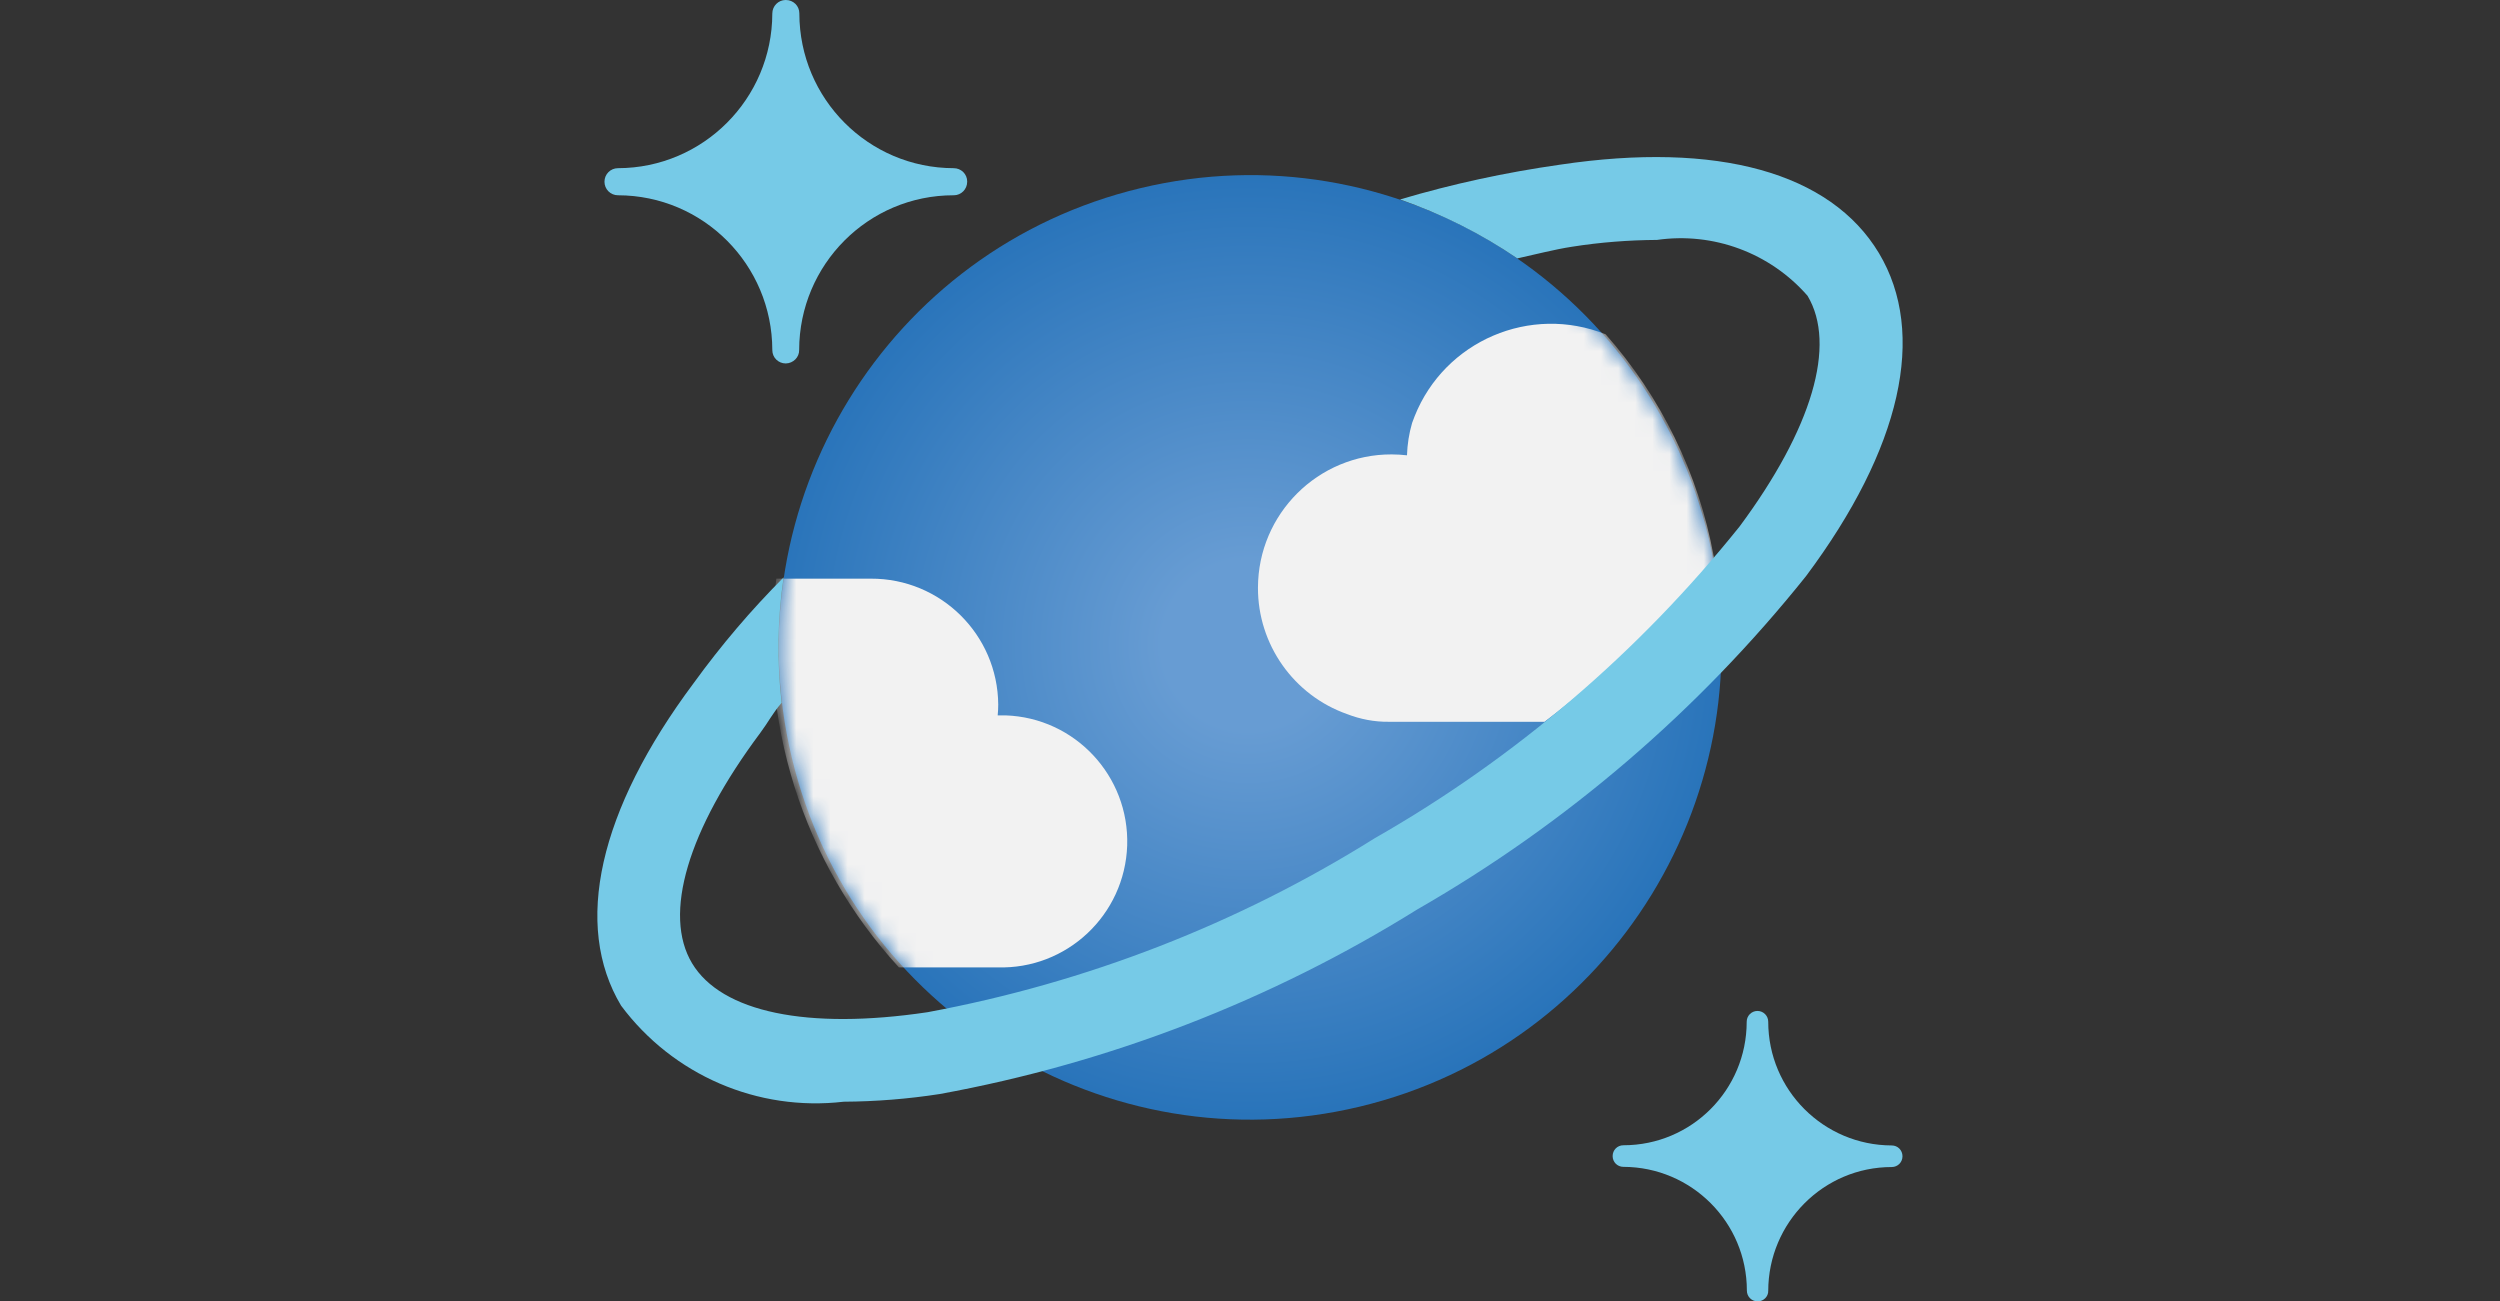
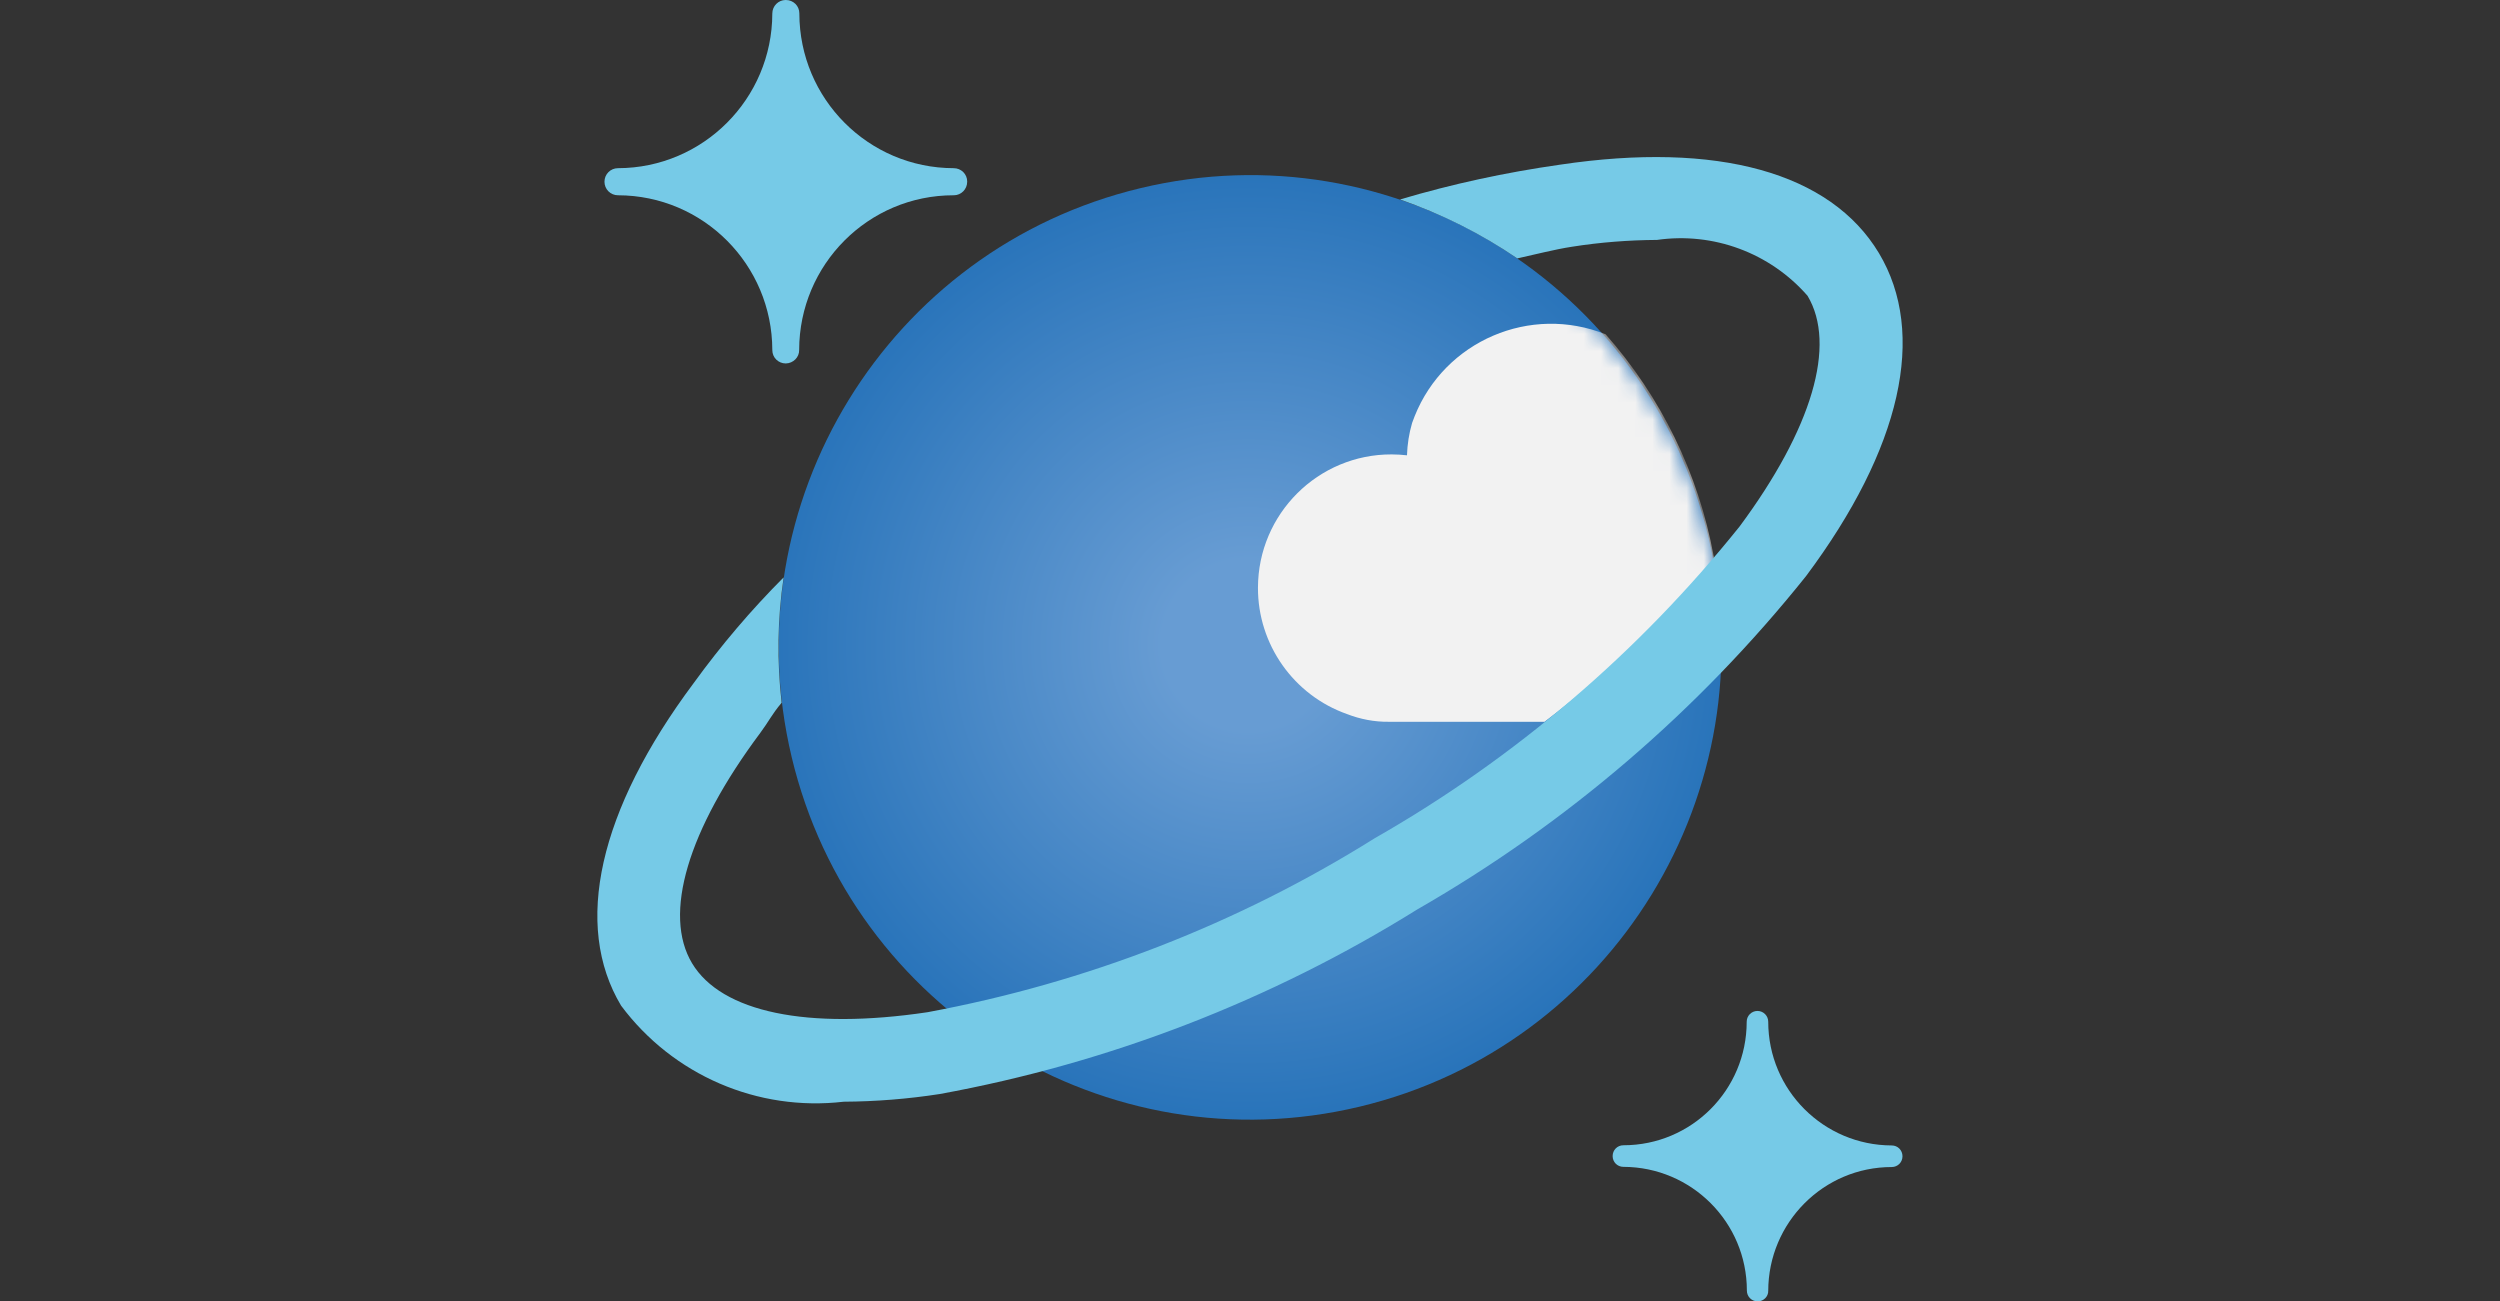
<svg xmlns="http://www.w3.org/2000/svg" width="146" height="76" viewBox="0 0 146 76" fill="none">
  <rect x="0" y="0" width="146" height="76" fill="#333333" stroke="none" />
  <path d="M45.892 21.226C45.455 21.226 45.103 20.884 45.103 20.445V20.435C45.092 15.454 41.071 11.414 36.09 11.404C35.653 11.404 35.301 11.051 35.301 10.613C35.301 10.175 35.653 9.822 36.09 9.822C41.06 9.811 45.092 5.771 45.103 0.791C45.103 0.353 45.455 0 45.882 0H45.892C46.33 0 46.682 0.342 46.682 0.78V0.791C46.692 5.771 50.713 9.811 55.694 9.822C56.132 9.822 56.484 10.164 56.484 10.602V10.613C56.484 11.051 56.132 11.404 55.705 11.404H55.684C50.713 11.404 46.682 15.444 46.671 20.435C46.682 20.862 46.33 21.215 45.892 21.226Z" fill="#76CAE7" />
  <path d="M102.647 76C102.295 76 102.017 75.722 102.017 75.369C102.017 71.383 98.785 68.155 94.807 68.144C94.455 68.144 94.178 67.867 94.178 67.514C94.178 67.161 94.455 66.883 94.807 66.883C98.785 66.883 102.007 63.656 102.007 59.669C102.007 59.316 102.295 59.039 102.636 59.039C102.988 59.039 103.265 59.327 103.265 59.669C103.265 63.656 106.497 66.883 110.476 66.894C110.828 66.894 111.105 67.172 111.105 67.525C111.105 67.877 110.828 68.155 110.476 68.155C106.497 68.155 103.276 71.394 103.265 75.38C103.276 75.711 102.999 76 102.647 76Z" fill="#76CAE7" />
  <path d="M99.778 31.4C103.309 46.213 94.178 61.09 79.406 64.628C64.633 68.166 49.764 59.028 46.234 44.215C42.703 29.402 51.823 14.524 66.606 10.987C81.389 7.449 96.237 16.587 99.778 31.4Z" fill="url(#paint0_radial_1763_4575)" />
  <mask id="mask0_1763_4575" style="mask-type:luminance" maskUnits="userSpaceOnUse" x="45" y="10" width="56" height="56">
    <path d="M99.778 31.4C103.309 46.214 94.178 61.091 79.406 64.628C64.633 68.166 49.764 59.028 46.234 44.215C42.703 29.402 51.823 14.525 66.606 10.987C81.389 7.449 96.237 16.587 99.778 31.4Z" fill="white" />
  </mask>
  <g mask="url(#mask0_1763_4575)">
-     <path d="M58.244 56.495C62.297 56.623 65.689 53.438 65.828 49.377C65.956 45.315 62.777 41.917 58.724 41.778C58.692 41.778 58.66 41.778 58.628 41.778C58.511 41.778 58.383 41.778 58.265 41.778C58.286 41.564 58.297 41.361 58.297 41.147C58.265 37.054 54.927 33.773 50.852 33.794H45.338C44.25 42.045 46.863 50.36 52.495 56.495H58.244Z" fill="#F2F2F2" />
    <path d="M100.109 32.672C100.12 32.608 100.109 32.533 100.077 32.469C99.192 27.659 97.005 23.181 93.773 19.526C89.379 17.762 84.376 19.9 82.617 24.303C82.563 24.432 82.52 24.57 82.467 24.699C82.286 25.319 82.19 25.949 82.168 26.59C81.87 26.558 81.571 26.537 81.272 26.537C76.974 26.526 73.476 30.011 73.465 34.318C73.454 37.631 75.545 40.602 78.67 41.703C79.438 42.002 80.27 42.162 81.102 42.152H90.2C93.848 39.384 97.176 36.209 100.109 32.672Z" fill="#F2F2F2" />
  </g>
  <path d="M109.729 14.781C106.902 10.078 100.311 8.24 91.095 9.619C87.938 10.068 84.813 10.741 81.762 11.649C84.183 12.494 86.498 13.648 88.61 15.091C89.687 14.856 90.775 14.567 91.82 14.407C93.452 14.15 95.106 14.022 96.769 14.011C100.055 13.541 103.361 14.76 105.558 17.271C107.276 20.136 105.825 25.041 101.591 30.748C95.692 38.101 88.471 44.279 80.29 48.949C72.301 53.951 63.438 57.393 54.169 59.113C47.15 60.161 42.137 59.113 40.42 56.26C38.703 53.406 40.153 48.49 44.398 42.804C44.921 42.099 45.049 41.757 45.646 41.041C45.369 38.604 45.401 36.146 45.764 33.719C43.854 35.633 42.105 37.695 40.516 39.886C34.959 47.325 33.455 54.026 36.271 58.729C39.3 62.79 44.249 64.927 49.273 64.34C51.15 64.329 53.027 64.179 54.883 63.891C64.771 62.084 74.232 58.429 82.775 53.107C91.49 48.105 99.191 41.5 105.473 33.645C111.041 26.185 112.545 19.483 109.729 14.781Z" fill="#76CAE7" />
  <defs>
    <radialGradient id="paint0_radial_1763_4575" cx="0" cy="0" r="1" gradientUnits="userSpaceOnUse" gradientTransform="translate(72.895 37.673) scale(27.782 27.571)">
      <stop offset="0.18" stop-color="#679CD3" />
      <stop offset="1" stop-color="#2974BA" />
    </radialGradient>
  </defs>
</svg>